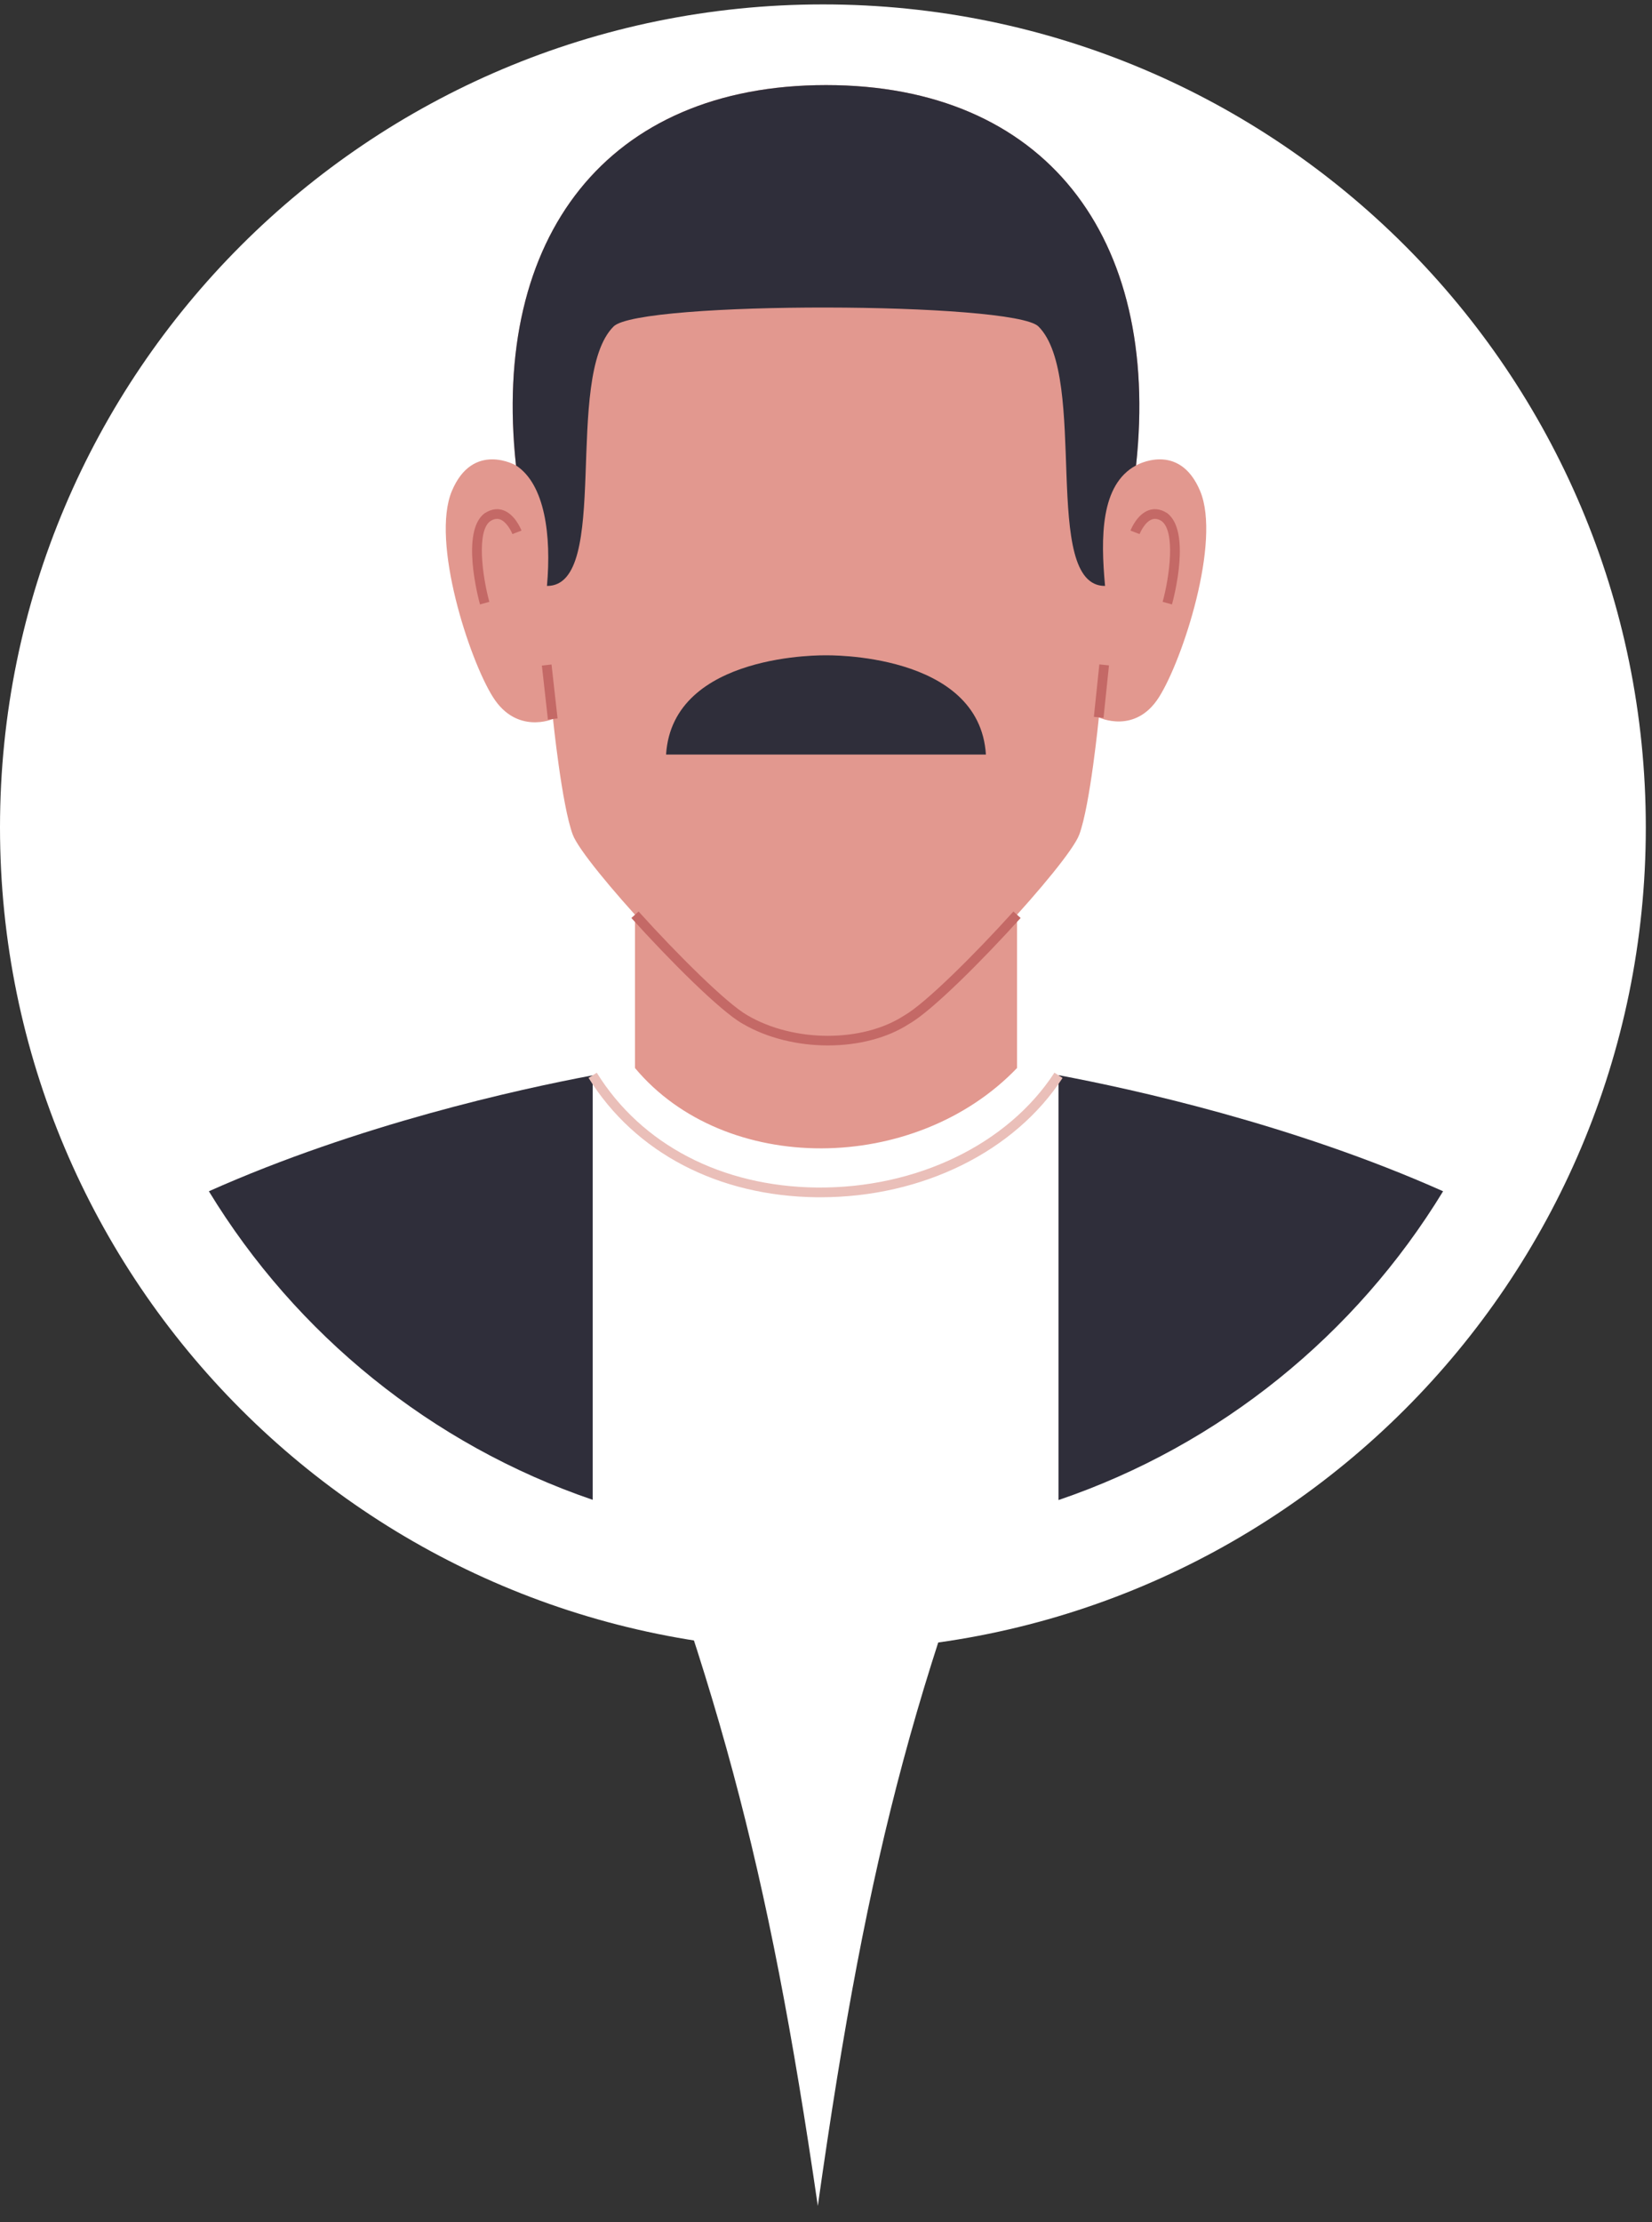
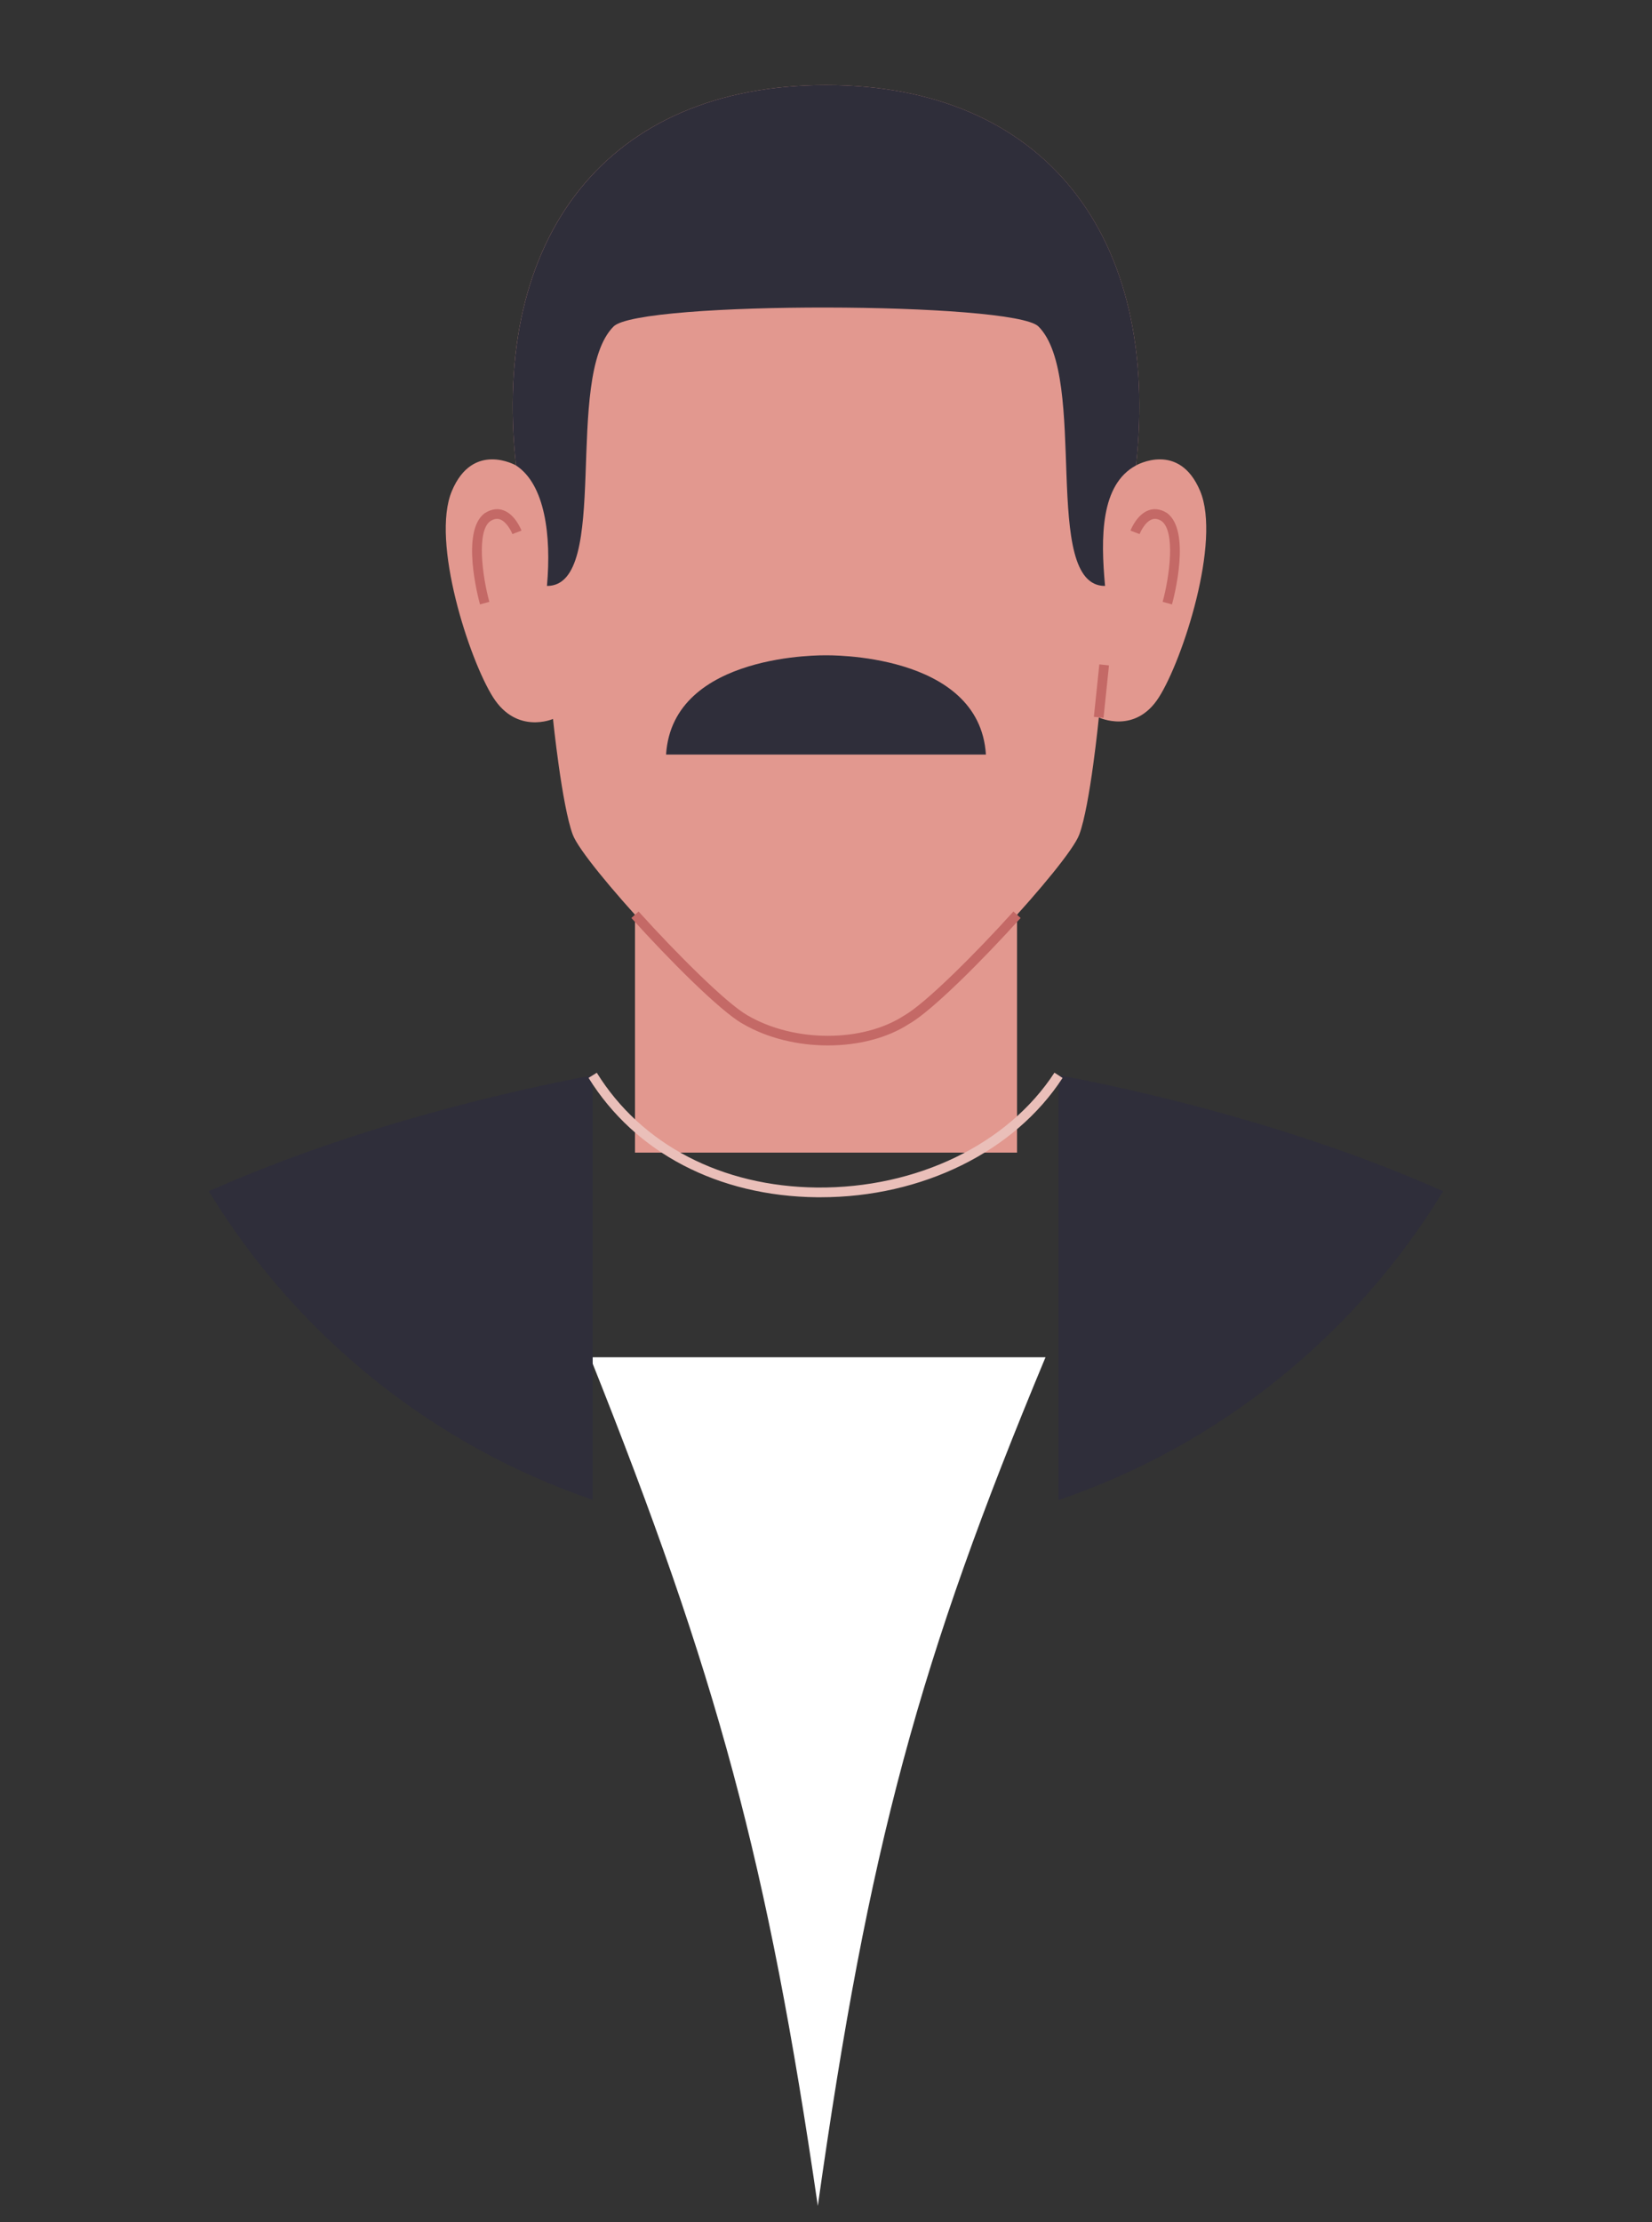
<svg xmlns="http://www.w3.org/2000/svg" width="87" height="117" viewBox="0 0 87 117" fill="none">
  <rect x="0" y="0" width="87" height="117" fill="#333333" stroke="none" />
  <path d="M43.069 116.151C45.739 97.231 48.409 87.414 55.06 71.466H31.078C37.788 88.259 40.431 98.037 43.069 116.151Z" fill="white" />
-   <path d="M43.337 83.907C65.615 83.907 83.674 65.847 83.674 43.57C83.674 21.292 65.615 3.232 43.337 3.232C21.059 3.232 3 21.292 3 43.57C3 65.847 21.059 83.907 43.337 83.907Z" fill="white" stroke="white" stroke-width="6" />
  <path d="M53.561 37.964H33.441V60.69H53.561V37.964Z" fill="#E2988F" />
-   <path d="M76 62.725C65.263 57.934 53.559 56.237 53.559 56.237C48.189 61.836 38.187 61.915 33.441 56.237C33.441 56.237 21.737 57.934 11 62.725C17.674 73.682 29.732 81 43.5 81C57.268 81 69.326 73.682 76 62.725Z" fill="white" />
  <path d="M55.744 56.612V78.984C64.249 76.092 71.401 70.273 75.998 62.725C68.073 59.19 59.629 57.34 55.744 56.612Z" fill="#2F2E3A" />
  <path d="M31.213 56.62C27.313 57.352 18.898 59.202 11 62.725C15.59 70.261 22.726 76.074 31.213 78.972V56.62Z" fill="#2F2E3A" />
  <path d="M43.213 63.041C43.15 63.041 43.086 63.041 43.024 63.041C37.826 62.986 33.441 60.694 30.994 56.754L31.429 56.485C33.781 60.273 38.01 62.475 43.029 62.529C48.257 62.573 53.066 60.267 55.531 56.48L55.959 56.758C53.43 60.644 48.56 63.041 43.213 63.041Z" fill="#EABFB9" />
  <path d="M63.205 25.858C62.095 23.205 59.827 24.507 59.827 24.507C61.137 12.444 55.002 4.48 43.501 4.48C31.998 4.48 25.863 12.444 27.174 24.507C27.174 24.507 24.906 23.205 23.795 25.858C22.686 28.512 24.713 34.736 25.967 36.714C27.222 38.693 29.123 37.856 29.123 37.856C29.123 37.856 29.587 42.407 30.165 43.952C30.744 45.495 37.305 52.595 39.235 53.68C41.766 55.169 45.493 55.169 47.765 53.68C49.695 52.594 56.257 45.495 56.835 43.952C57.415 42.407 57.869 37.776 57.869 37.776C57.869 37.776 59.779 38.693 61.033 36.714C62.288 34.736 64.314 28.512 63.205 25.858Z" fill="#E2988F" />
  <path d="M43.601 55.047C42.02 55.047 40.404 54.664 39.105 53.901C37.936 53.243 35.249 50.554 33.25 48.336L33.63 47.994C35.665 50.251 38.287 52.854 39.359 53.458C41.809 54.898 45.435 54.901 47.625 53.467C48.711 52.855 51.333 50.253 53.371 47.994L53.75 48.336C51.749 50.555 49.062 53.243 47.89 53.903C46.729 54.664 45.182 55.047 43.601 55.047Z" fill="#C46966" />
-   <path d="M29.363 37.83L29.045 34.988L28.537 35.045L28.855 37.887L29.363 37.83Z" fill="#C46966" />
  <path d="M58.403 35.036L57.895 34.983L57.607 37.745L58.115 37.798L58.403 35.036Z" fill="#C46966" />
  <path d="M25.278 31.825C25.171 31.433 24.267 27.976 25.515 27.03C25.926 26.761 26.265 26.788 26.477 26.858C27.112 27.064 27.428 27.849 27.463 27.938L26.986 28.121C26.916 27.943 26.661 27.454 26.318 27.343C26.161 27.294 25.994 27.326 25.809 27.448C25.09 27.993 25.402 30.341 25.77 31.69L25.278 31.825Z" fill="#C46966" />
  <path d="M61.721 31.825L61.229 31.69C61.597 30.341 61.909 27.994 61.176 27.438C61.005 27.327 60.838 27.293 60.68 27.344C60.27 27.477 60.015 28.115 60.013 28.122L59.535 27.938C59.57 27.85 59.887 27.064 60.522 26.858C60.734 26.789 61.071 26.761 61.469 27.02C62.732 27.976 61.828 31.434 61.721 31.825Z" fill="#C46966" />
  <path d="M28.805 30.852C32.219 30.87 29.638 19.854 32.315 17.189C33.675 15.834 53.381 15.888 54.687 17.189C57.365 19.854 54.783 30.87 58.196 30.852C57.96 28.305 57.953 25.514 59.827 24.507L59.829 24.505C61.137 12.442 55.003 4.48 43.502 4.48C32 4.48 25.865 12.443 27.174 24.507C28.696 25.497 29.044 28.188 28.805 30.852Z" fill="#2F2E3A" />
  <path d="M43.499 34.506C43.499 34.506 35.415 34.328 35.078 39.731H43.499H51.921C51.584 34.328 43.499 34.506 43.499 34.506Z" fill="#2F2E3A" />
</svg>